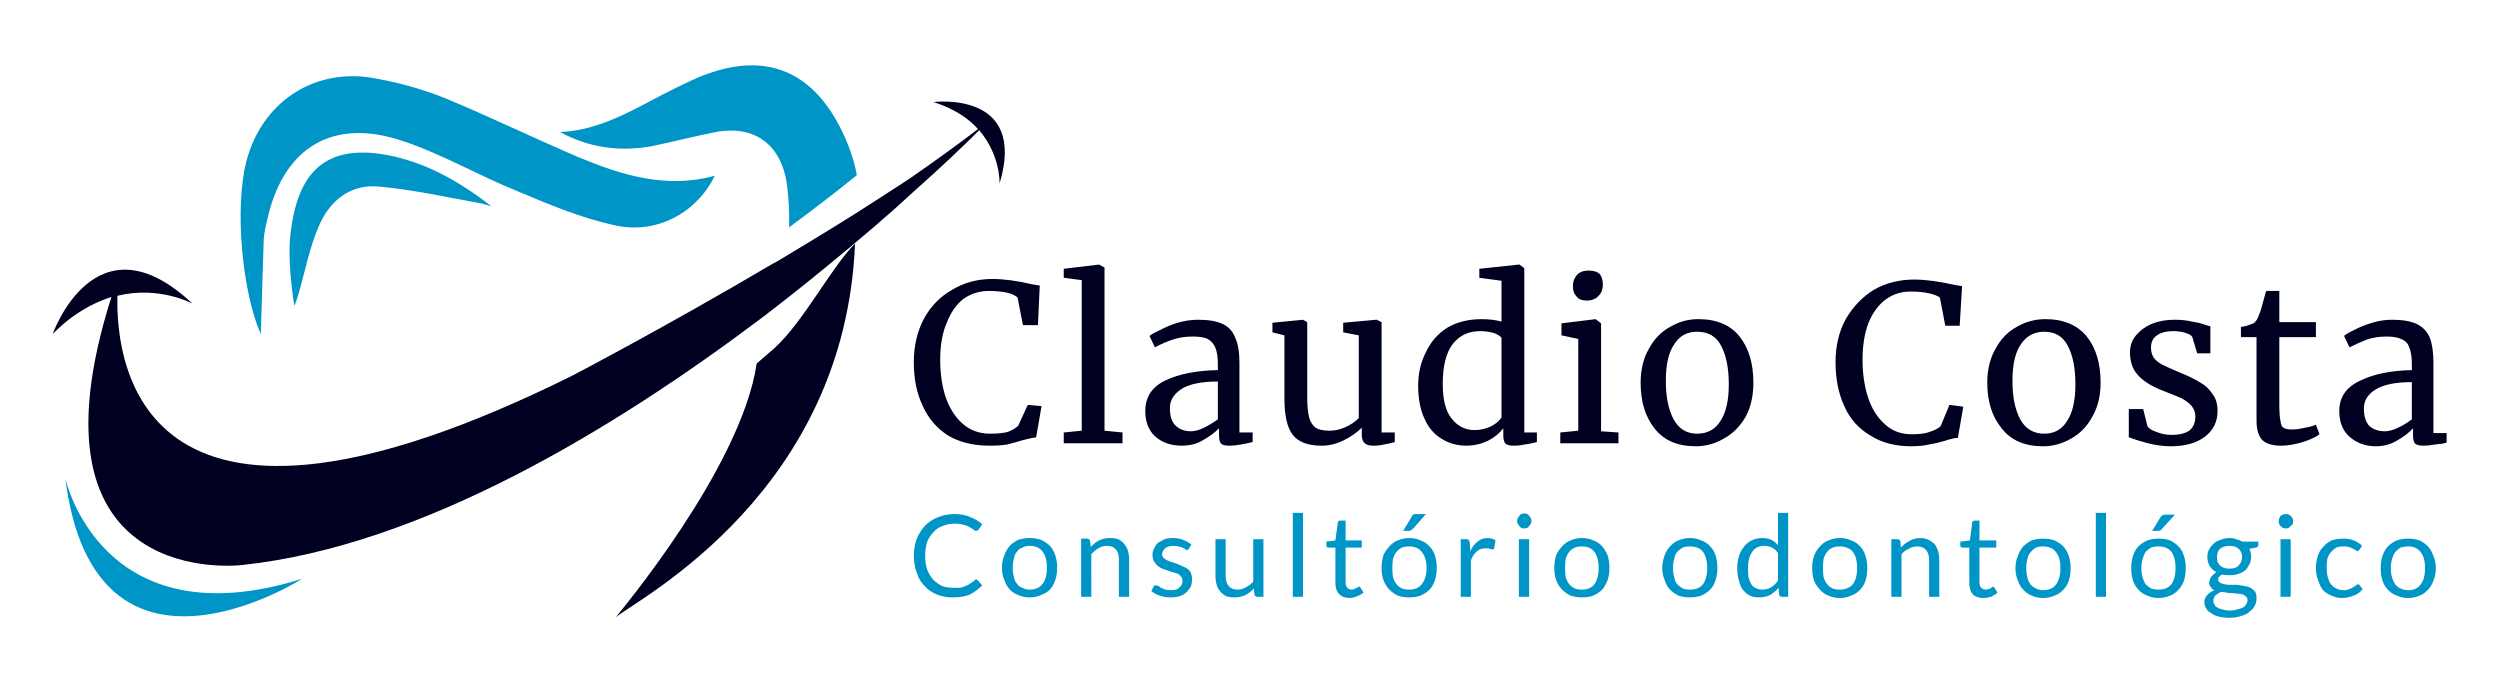
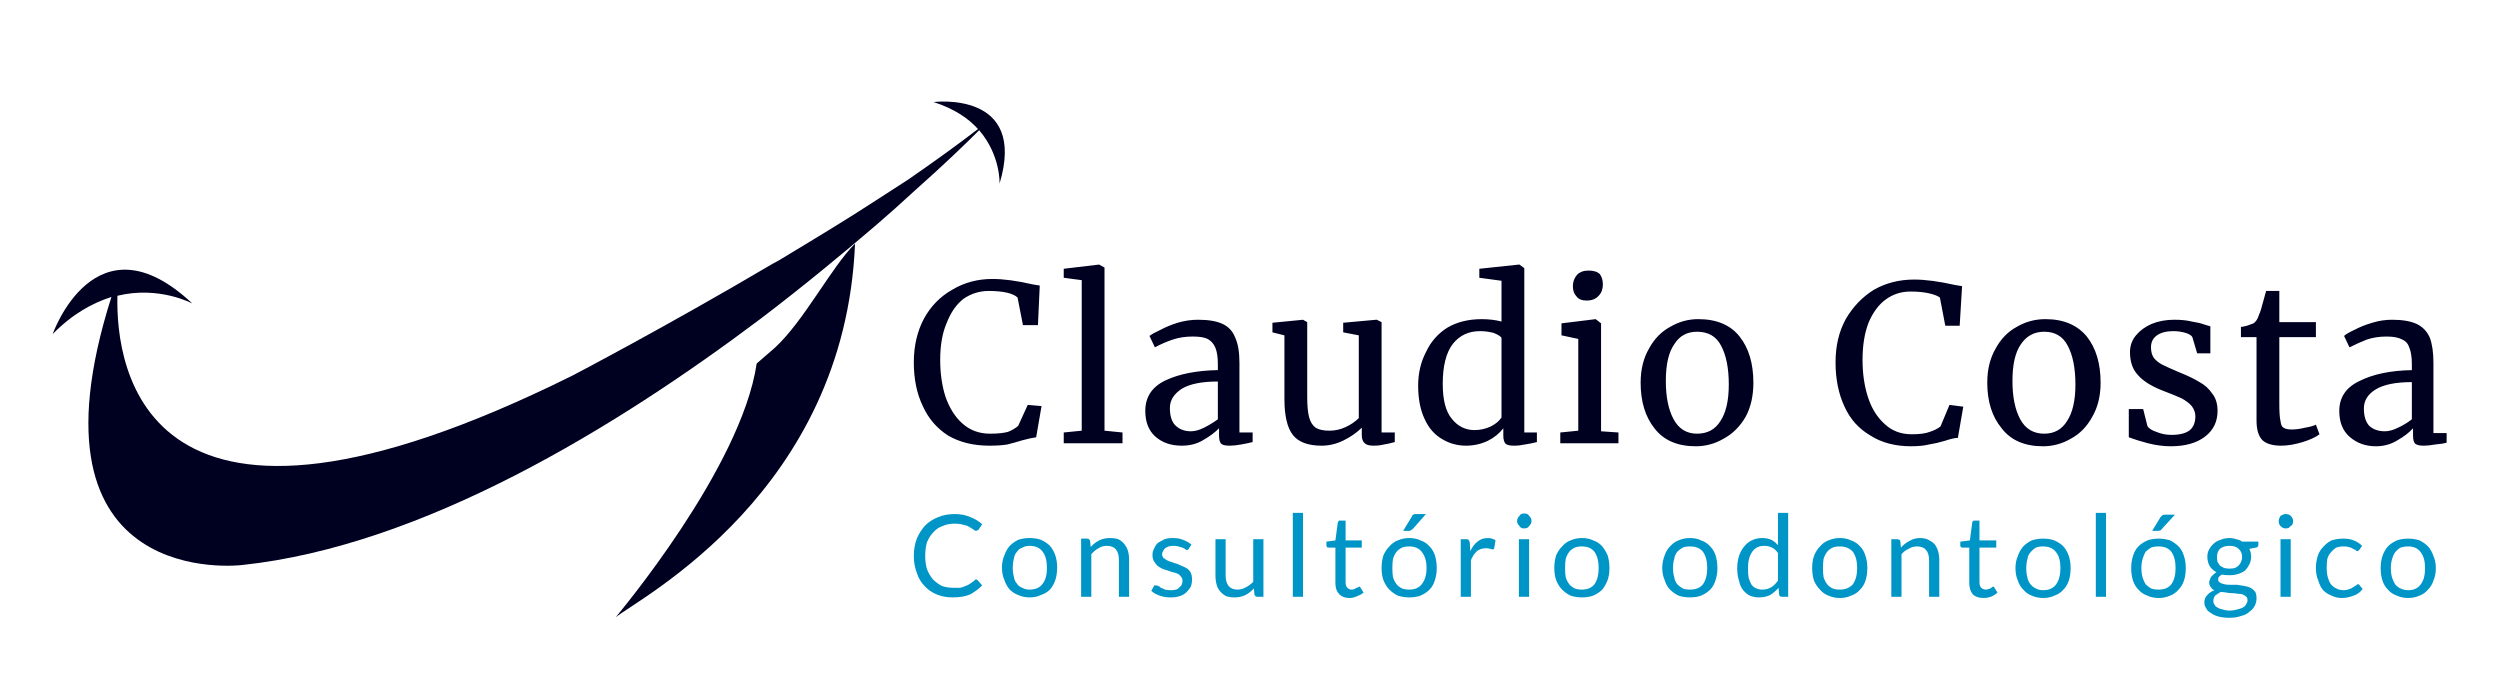
<svg xmlns="http://www.w3.org/2000/svg" version="1.2" viewBox="0 0 416.88 114.343" width="386" height="106" id="svg886">
  <style id="style860">.s0{fill:#000021}.s1{fill:#0095c7}</style>
  <g id="Layer_1" transform="translate(-61.22 -59.651)">
    <path id="Layer" class="s0" d="M203.8 100.2c-1.7 41.3-35.6 58.9-39.9 62.3.3-.4 20.9-24.8 23.5-42.3l3-2.6c4.9-4.5 9.4-13.4 13.4-17.4z" />
-     <path id="path863" class="s1" d="M154.6 81.6c7.3-.3 13.2-4.4 19.4-7.4 1.7-.8 3.4-1.7 5.2-2.3 9.7-3.5 17.2-.5 22 8.7 1.4 2.7 2.4 5.4 2.9 8.2-3.6 2.9-7.5 5.9-11.3 8.7q.1-3.3-.3-6.7c-.8-7.1-5.5-10.6-12.4-9.1-3.5.7-7 1.6-10.4 2.3-5.3.9-10.3.2-15.1-2.4z" />
-     <path id="path865" class="s1" d="M104.7 115.3c-3.1-7.1-4.4-21-2.4-28.8 2.5-9.6 10.8-15.4 20.6-14 4.2.7 8.4 1.8 12.4 3.4 7.5 3.1 14.9 6.7 22.4 9.9 7.2 3 14.6 5.3 22.7 3.1-3 6.2-9.8 9.9-16.9 8.2-5.4-1.2-10.7-3.4-15.9-5.6-6.5-2.6-12.6-6.2-19.2-8.4-11.5-3.9-19.7.9-22.5 12.6-.3 1.3-.6 2.5-.7 3.7-.2 5.5-.3 10.9-.5 15.9z" />
-     <path id="path867" class="s1" d="M125.6 85.4c6.6 1.2 12.3 4.5 17.6 8.6-.8-.2-1.5-.5-2.3-.6-5.5-1-10.9-2.2-16.4-2.7-4.9-.5-8.4 2.4-10.2 6.8-1.5 3.5-2.2 7.3-3.3 11.1-.2.6-.4 1.3-.7 2-.5-3.2-.8-6.2-.8-9.3 0-1.6.2-3.3.5-5 1.6-9 6.6-12.5 15.6-10.9z" />
    <path id="path869" class="s0" d="M227.9 90.2s.2-4.7-3.4-8.9c-2 2-5.8 5.7-11 10.3q-2.9 2.7-6.4 5.7c-5.5 4.7-11.9 10-19 15.4-24.2 18.2-56.4 37.9-86.5 41.1 0 0-37.5 4.7-21.8-44.7-3.1 1-6.5 2.8-9.8 6.2 0 0 7.1-20.3 23.3-5.1 0 0-5.5-3-12.5-1.3-.3 11.9 4.2 48.9 75.9 13.3 0 0 15.7-8.2 33.3-18.6q.8-.4 1.6-.9c5.3-3.2 10.8-6.5 16-9.9q2.6-1.7 5.1-3.3c4.2-2.9 8.1-5.7 11.6-8.4-1.6-1.8-4-3.4-7.4-4.5 0 0 15.7-2 11 13.6z" />
-     <path id="path871" class="s1" d="M72.1 139.3c4.9 38.9 39.5 16.8 39.5 16.8-33.6 10.5-39.5-16.8-39.5-16.8z" />
  </g>
  <g id="g878" transform="translate(-61.22 -59.651)">
    <g id="g876">
      <path id="path874" fill-rule="evenodd" class="s1" d="M224 156.2q.1 0 .3.2l.7.8q-.9.9-2 1.5-1.2.5-2.9.5-1.5 0-2.7-.5-1.2-.5-2-1.4-.9-.9-1.3-2.2-.5-1.3-.5-2.8 0-1.6.5-2.9.5-1.2 1.4-2.2.9-.9 2.2-1.4 1.2-.5 2.7-.5 1.5 0 2.6.5 1.1.4 2 1.2l-.6.9q-.1.1-.2.1-.1.1-.2.1-.2 0-.3-.1-.1-.1-.3-.2-.2-.2-.5-.3-.2-.2-.6-.3-.3-.1-.8-.2t-1.1-.1q-1.1 0-2 .4-.9.3-1.5 1-.7.7-1.1 1.7-.3 1-.3 2.3 0 1.2.3 2.2.4 1 1 1.7.7.7 1.5 1.1.9.3 1.9.3h1.1q.5-.1.9-.3.4-.1.8-.4.3-.2.7-.5.1-.2.3-.2zm8.9-6.9q1.1 0 1.9.3.9.4 1.5 1 .6.7.9 1.6.3.9.3 2 0 1.2-.3 2.1-.3.9-.9 1.6-.6.6-1.5.9-.8.4-1.9.4-1 0-1.9-.4-.8-.3-1.4-.9-.6-.7-.9-1.6-.4-.9-.4-2.1 0-1.1.4-2 .3-.9.9-1.6.6-.6 1.4-1 .9-.3 1.9-.3zm0 8.6q1.5 0 2.2-1 .7-.9.7-2.6 0-1.8-.7-2.7-.7-1-2.2-1-.7 0-1.2.3-.6.2-.9.7-.4.4-.5 1.1-.2.7-.2 1.6 0 .8.2 1.5.1.7.5 1.1.3.5.9.7.5.3 1.2.3zm10.3 1.2h-1.7v-9.7h1q.4 0 .5.4l.1 1q.6-.7 1.4-1.1.8-.4 1.8-.4.8 0 1.4.2.6.3 1 .8t.6 1.1q.2.7.2 1.5v6.2h-1.7v-6.2q0-1.1-.5-1.7-.5-.6-1.5-.6-.8 0-1.4.4-.7.4-1.2 1zm16.7-8.7l-.4.6q-.1.3-.4.3-.1 0-.3-.2l-.4-.2q-.3-.1-.7-.2-.3-.1-.8-.1-.4 0-.8.1-.3.1-.6.3-.2.2-.3.4-.2.3-.2.6t.2.6l.6.4q.4.2.8.3.5.2.9.3.5.2.9.4.5.2.8.4.4.3.6.7.2.5.2 1 0 .7-.2 1.3-.3.5-.7.9-.5.5-1.2.7-.6.2-1.5.2-1 0-1.8-.3-.9-.3-1.4-.8l.4-.7q0-.1.1-.2h.3q.2 0 .4.1t.4.3q.3.1.7.3.4.1 1 .1.5 0 .8-.1.4-.1.6-.4.3-.2.4-.5.1-.2.1-.6 0-.4-.2-.6-.2-.3-.5-.5-.4-.2-.9-.3-.4-.1-.9-.3-.4-.1-.9-.3-.4-.2-.8-.5-.3-.3-.6-.8-.2-.4-.2-1t.3-1.1q.2-.5.6-.9.5-.3 1.1-.6.6-.2 1.4-.2 1 0 1.7.3.8.3 1.4.8zm4-.9h1.7v6.1q0 1.1.5 1.7.5.6 1.5.6.7 0 1.4-.4.6-.3 1.2-.9v-7.1h1.7v9.6h-1q-.4 0-.5-.4l-.1-1q-.6.7-1.4 1.1-.8.4-1.8.4-.8 0-1.4-.2-.6-.3-1-.8-.4-.4-.6-1.1-.2-.7-.2-1.5zm12.9-4.4h1.7v14h-1.7zm9.5 14.2q-1.2 0-1.8-.7-.6-.6-.6-1.8v-5.9h-1.2q-.1 0-.2-.1t-.1-.3v-.6l1.5-.2.4-3q.1-.2.2-.3h1.1v3.3h2.7v1.2h-2.7v5.8q0 .6.3.9.3.3.7.3.3 0 .5-.1t.3-.2q.2 0 .3-.1.1-.1.2-.1t.2.2l.5.8q-.5.4-1.1.6-.6.3-1.2.3zm9.9-10q1.1 0 1.9.4.9.3 1.5 1 .6.6.9 1.5.3 1 .3 2.1t-.3 2q-.3 1-.9 1.6-.6.6-1.5 1-.8.3-1.9.3-1 0-1.9-.3-.8-.4-1.4-1-.6-.6-1-1.6-.3-.9-.3-2t.3-2.1q.4-.9 1-1.5.6-.7 1.4-1 .9-.4 1.9-.4zm0 8.6q1.4 0 2.1-.9.8-1 .8-2.7 0-1.7-.8-2.7-.7-.9-2.1-.9-.7 0-1.2.2-.6.3-.9.7-.4.5-.6 1.2-.1.6-.1 1.5t.1 1.5q.2.7.6 1.2.3.4.9.7.5.2 1.2.2zm1.1-12.6h1.7l-2.2 2.5q-.2.1-.3.2-.1.1-.3.1h-1l1.4-2.3q.1-.3.3-.4.1-.1.4-.1zm9.2 13.8h-1.7v-9.6h1q.2 0 .3.1.1.1.2.4l.1 1.5q.5-1.1 1.2-1.6.7-.6 1.7-.6.4 0 .7.1.4.1.6.3l-.2 1.2q0 .3-.3.3-.1 0-.4-.1-.3-.1-.7-.1-.9 0-1.5.5t-1 1.5zm8-9.6h1.7v9.6h-1.7zm2.1-3q0 .2-.1.4t-.3.4q-.1.2-.3.3-.3.1-.5.1-.3 0-.5-.1t-.3-.3q-.2-.2-.3-.4-.1-.2-.1-.4 0-.3.1-.5t.3-.4q.1-.2.3-.3.2-.1.5-.1.2 0 .5.1.2.1.3.3.2.2.3.4.1.2.1.5zm8.4 2.8q1.1 0 1.9.4.9.3 1.5 1 .5.6.9 1.5.3 1 .3 2.1t-.3 2q-.4 1-.9 1.6-.6.6-1.5 1-.8.3-1.9.3-1 0-1.9-.3-.8-.4-1.4-1-.6-.6-1-1.6-.3-.9-.3-2t.3-2.1q.4-.9 1-1.5.6-.7 1.4-1 .9-.4 1.9-.4zm0 8.6q1.4 0 2.1-.9.7-1 .7-2.7 0-1.7-.7-2.7-.7-.9-2.1-.9-.7 0-1.2.2-.6.3-.9.7-.4.5-.6 1.2-.1.6-.1 1.5t.1 1.5q.2.7.6 1.2.3.4.9.7.5.2 1.2.2zm18-8.6q1.1 0 1.9.4.9.3 1.5 1 .6.6.9 1.5.3 1 .3 2.1t-.3 2q-.3 1-.9 1.6-.6.6-1.5 1-.8.3-1.9.3-1 0-1.9-.3-.8-.4-1.4-1-.6-.6-.9-1.6-.4-.9-.4-2t.4-2.1q.3-.9.9-1.5.6-.7 1.4-1 .9-.4 1.9-.4zm0 8.6q1.5 0 2.2-.9.7-1 .7-2.7 0-1.7-.7-2.7-.7-.9-2.2-.9-.7 0-1.2.2-.5.3-.9.7-.4.5-.5 1.2-.2.6-.2 1.5t.2 1.5q.1.7.5 1.2.4.4.9.7.5.2 1.2.2zm16.4 1.2h-1q-.4 0-.5-.3l-.1-1.2q-.6.7-1.4 1.2-.8.4-1.9.4-.8 0-1.5-.3-.6-.3-1.1-.9-.5-.6-.7-1.6-.3-.9-.3-2.1 0-1 .3-2 .3-.9.8-1.5.5-.7 1.3-1.1.8-.4 1.8-.4.8 0 1.5.3.6.3 1.1.9v-5.4h1.7zm-4.3-1.2q.8 0 1.5-.4.6-.4 1.1-1.1v-4.6q-.5-.7-1-.9-.6-.3-1.3-.3-1.3 0-2 1t-.7 2.7q0 1 .1 1.6.2.7.5 1.2.3.4.8.6.4.2 1 .2zm12.9-8.6q1.1 0 1.9.4.9.3 1.5 1 .6.6.9 1.6.3.9.3 2t-.3 2.1q-.3.9-.9 1.5-.6.7-1.5 1-.8.4-1.9.4-1 0-1.9-.4-.8-.3-1.4-1-.6-.6-1-1.5-.3-1-.3-2.1t.3-2q.4-1 1-1.6.6-.7 1.4-1 .9-.4 1.9-.4zm0 8.6q1.4 0 2.2-.9.7-1 .7-2.7 0-1.7-.7-2.7-.8-.9-2.2-.9-.7 0-1.2.2-.6.3-.9.7-.4.5-.6 1.2-.1.7-.1 1.5 0 .9.1 1.5.2.7.6 1.2.3.4.9.7.5.2 1.2.2zm10.3 1.2h-1.7v-9.6h1q.4 0 .5.3l.1 1.1q.6-.7 1.4-1.1.8-.5 1.8-.5.8 0 1.4.3.6.3 1 .7.4.5.6 1.2.2.7.2 1.5v6.1h-1.7V153q0-1.1-.5-1.7-.5-.6-1.5-.6-.8 0-1.4.4-.7.3-1.2.9zm13.7.2q-1.2 0-1.8-.6-.6-.7-.6-1.9v-5.9h-1.2q-.1 0-.2-.1t-.1-.2v-.7l1.6-.2.4-3q0-.1.1-.2t.2-.1h.9v3.3h2.8v1.2h-2.8v5.8q0 .6.3.9.3.3.8.3.2 0 .4-.1.2 0 .3-.1.2-.1.3-.2.1-.1.2-.1t.2.2l.5.8q-.4.4-1.1.7-.6.2-1.2.2zm9.9-9.9q1.1 0 1.9.3.9.4 1.5 1 .6.7.9 1.6.3.9.3 2 0 1.2-.3 2.1-.3.9-.9 1.5-.6.7-1.5 1-.8.4-1.9.4-1 0-1.9-.4-.8-.3-1.4-1-.6-.6-.9-1.5-.4-.9-.4-2.1 0-1.1.4-2 .3-.9.9-1.6.6-.6 1.4-1 .9-.3 1.9-.3zm0 8.6q1.5 0 2.2-1 .7-1 .7-2.7 0-1.7-.7-2.6-.7-1-2.2-1-.7 0-1.2.2-.5.3-.9.8-.4.4-.5 1.1-.2.7-.2 1.5 0 .9.2 1.6.1.6.5 1.1.4.5.9.7.5.3 1.2.3zm8.8-12.9h1.7v14h-1.7zm10.5 4.3q1 0 1.9.3.8.4 1.4 1 .6.6.9 1.6.3.9.3 2 0 1.2-.3 2.1-.3.9-.9 1.5-.6.7-1.4 1-.9.4-1.9.4-1.1 0-1.9-.4-.9-.3-1.5-1-.6-.6-.9-1.5-.3-.9-.3-2.1 0-1.1.3-2 .3-1 .9-1.6.6-.6 1.5-1 .8-.3 1.9-.3zm0 8.5q1.4 0 2.1-.9.7-1 .7-2.7 0-1.7-.7-2.7-.7-.9-2.1-.9-.8 0-1.3.2-.5.3-.9.7-.3.5-.5 1.2t-.2 1.5q0 .9.2 1.6.2.6.5 1.1.4.4.9.7.5.2 1.3.2zm1.1-12.5h1.6l-2.2 2.4q-.1.2-.2.2-.2.1-.4.1h-1l1.4-2.3.3-.3q.2-.1.5-.1zm10.7 3.9q.6 0 1.1.2.6.1 1 .4h2.7v.6q0 .3-.4.4l-1.1.2q.3.6.3 1.3 0 .7-.3 1.3-.3.6-.7 1-.5.4-1.2.6-.6.2-1.4.2-.7 0-1.3-.1-.3.2-.5.4-.1.2-.1.4 0 .4.3.5.2.2.7.3.4.1 1 .1h1.2l1.2.2q.6.1 1 .3.5.3.8.7.2.4.2 1.1 0 .6-.3 1.2t-.9 1q-.5.5-1.4.7-.8.3-1.9.3-1 0-1.8-.2t-1.3-.6q-.6-.3-.8-.8-.3-.4-.3-1 0-.7.5-1.2.4-.5 1.2-.8-.4-.1-.6-.5-.3-.3-.3-.8 0-.2.1-.4.1-.3.2-.5l.4-.4q.2-.2.5-.4-.7-.4-1.1-1-.4-.7-.4-1.6 0-.7.3-1.2.3-.6.8-1 .4-.4 1.1-.6.7-.3 1.5-.3zm3 10.4q0-.4-.2-.6-.2-.2-.6-.4-.3-.1-.8-.1-.4-.1-.9-.1t-1-.1-1-.1q-.5.3-.9.6-.3.4-.3.9 0 .4.2.6.1.3.5.5.3.2.8.3.6.2 1.3.2.6 0 1.2-.2.5-.1.9-.3.4-.2.6-.6.2-.3.2-.6zm-3-5.3q.5 0 .9-.1.4-.2.6-.4.3-.3.4-.6.2-.4.2-.8 0-.9-.6-1.4-.5-.5-1.5-.5t-1.6.5q-.5.5-.5 1.4 0 .4.1.8l.4.6q.3.2.7.4.4.1.9.1zm8.5-4.9h1.7v9.6h-1.7zm2.1-3q0 .3-.1.5t-.3.3-.3.3q-.3.1-.5.1-.3 0-.5-.1t-.4-.3q-.1-.1-.2-.3-.1-.2-.1-.5 0-.2.1-.5l.2-.4.4-.2q.2-.1.5-.1.2 0 .5.1.2.1.3.2.2.2.3.4.1.3.1.5zm11.5 4.1l-.4.6-.2.2q-.1.1-.2.1t-.3-.2l-.4-.2q-.3-.2-.7-.3-.3-.1-.9-.1-.7 0-1.2.2-.5.3-.9.8-.4.4-.6 1.1-.1.7-.1 1.5 0 .9.2 1.6.2.7.5 1.1.4.5.9.7.5.3 1.2.3.6 0 1-.2.4-.1.6-.3.3-.2.5-.3.2-.2.3-.2.2 0 .3.2l.5.6q-.6.8-1.5 1.1-1 .4-2 .4-.9 0-1.7-.4-.8-.3-1.4-.9-.5-.6-.8-1.6-.4-.9-.4-2.1 0-1 .3-2 .3-.9.9-1.5.6-.7 1.4-1.1.9-.3 2-.3 1 0 1.7.3.8.3 1.4.9zm7.7-1.2q1 0 1.9.3.8.4 1.4 1 .6.7.9 1.6.4.9.4 2 0 1.2-.4 2.1-.3.9-.9 1.5-.6.7-1.4 1-.9.4-1.9.4-1.1 0-1.9-.4-.9-.3-1.5-1-.6-.6-.9-1.5-.3-.9-.3-2.1 0-1.1.3-2 .3-.9.9-1.6.6-.6 1.5-1 .8-.3 1.9-.3zm0 8.6q1.4 0 2.1-1 .7-.9.7-2.7 0-1.7-.7-2.6-.7-1-2.1-1-.7 0-1.3.2-.5.3-.9.8-.3.4-.5 1.1-.2.7-.2 1.5 0 .9.2 1.6.2.6.5 1.1.4.5.9.7.6.3 1.3.3z" />
    </g>
  </g>
  <g id="g884" transform="translate(-61.22 -59.651)">
    <g id="g882">
      <path id="path880" fill-rule="evenodd" class="s0" d="M226.2 133.9q-4 0-6.9-1.7-2.8-1.8-4.2-4.9-1.5-3.1-1.5-7.3 0-4.1 1.7-7.3 1.7-3.1 4.7-4.8 3-1.8 6.7-1.8 2.8 0 6.7.9l1.2.2-.3 6.6h-2.5l-.9-4.6q-.5-.5-1.7-.8-1.3-.3-3.1-.3-2.3 0-4.2 1.3-1.8 1.4-2.8 4-1.1 2.5-1.1 6.2 0 3.4.9 6.2 1 2.8 2.8 4.4 1.9 1.7 4.6 1.7 1.9 0 3-.3 1-.4 1.7-1l1.6-3.5 2.3.2-.9 5.2q-.8.1-2.3.5-1.3.4-2.5.7-1.2.2-3 .2zm15.4-2.5v-25.1l-3-.4v-1.5l5.9-.7.9.5v27.2l3 .3v1.8h-9.8v-1.8zm10.6-3.3q0-3.5 3.4-5.1 3.4-1.6 8.7-1.7v-1q0-1.7-.4-2.7-.4-1-1.3-1.5-.8-.4-2.5-.4-1.8 0-3.3.5-1.5.5-3 1.3l-.9-1.9q.5-.4 1.8-1 1.3-.7 2.9-1.2 1.7-.5 3.4-.5 2.6 0 4.1.7 1.5.7 2.1 2.3.7 1.5.7 4.2v11.6h2.2v1.6q-.8.2-1.9.4-1.1.2-1.9.2-1.1 0-1.4-.3-.4-.3-.4-1.4V131q-1.1 1.1-2.7 2-1.5.9-3.5.9-2.7 0-4.4-1.5-1.7-1.5-1.7-4.3zm7.6 3.4q1 0 2.2-.6 1.2-.6 2.3-1.4v-6.3q-4 0-6 1.2-2 1.3-2 3.2 0 2 .9 2.9 1 1 2.6 1zm30.5 2.4q-1.1 0-1.5-.4-.5-.4-.5-1.4v-1.2q-1.2 1.2-3 2.1-1.8.9-3.7.9-3.4 0-4.8-1.8t-1.4-6v-10.6l-2-.5v-1.6l5.1-.5.7.4v12.5q0 2.1.3 3.3.3 1.2 1.1 1.8.8.5 2.3.5 1.4 0 2.7-.6 1.3-.6 2.2-1.5v-13.8l-2.6-.5v-1.6l5.5-.5h.1l.8.4v18.4h2.2v1.6q-1.1.3-1.8.4-.8.2-1.7.2zm15.4 0q-2.2 0-4-1.1-1.9-1.1-2.9-3.3-1.1-2.3-1.1-5.6 0-3.1 1.3-5.6 1.2-2.6 3.6-4.1 2.4-1.4 5.7-1.4 1.8 0 3.3.4v-6.8l-3.7-.5v-1.5l6.6-.7h.1l.8.6v27.4h2.1v1.6q-1.2.3-2 .4-.9.2-1.8.2-1 0-1.4-.3-.4-.4-.4-1.4V131q-1 1.3-2.6 2.1-1.7.8-3.6.8zm1.4-2.6q1.4 0 2.7-.6 1.2-.6 1.8-1.5v-13.3q-.3-.4-1.3-.8-1.1-.3-2.3-.3-2.8 0-4.5 2.1-1.7 2.2-1.7 6.7 0 4 1.5 5.8 1.5 1.9 3.8 1.9zm18.7-21.6q-1.2 0-1.7-.7-.6-.6-.6-1.7t.7-1.9q.7-.7 1.9-.7 1.3 0 1.9.6.5.7.5 1.7 0 1.2-.7 1.9-.7.8-2 .8zm-1.4 21.7v-15.3l-2.8-.6v-2l5.7-.7.9.7v18l2.9.2v1.8h-9.7v-1.8zm10.4-8q0-3.3 1.4-5.7 1.3-2.4 3.5-3.6 2.2-1.3 4.7-1.3 4.6 0 6.9 2.9 2.3 2.9 2.3 7.7 0 3.3-1.3 5.7-1.4 2.4-3.6 3.6-2.2 1.3-4.7 1.3-4.6 0-6.9-3-2.3-2.9-2.3-7.6zm9.4 8.5q2.6 0 3.9-2.1 1.4-2.1 1.4-6.1 0-4.1-1.3-6.5-1.2-2.3-4-2.3-2.5 0-3.8 2.1-1.4 2-1.4 6.1 0 4 1.3 6.4 1.3 2.4 3.9 2.4zm35.7 2.1q-4 0-6.8-1.8-2.9-1.7-4.3-4.8-1.5-3.2-1.5-7.4 0-4.1 1.7-7.2 1.8-3.1 4.7-4.9 3-1.7 6.7-1.7 2.8 0 6.8.9l1.2.2-.4 6.6h-2.4l-.9-4.7q-.5-.4-1.8-.7-1.3-.3-3.1-.3-2.3 0-4.1 1.3-1.8 1.3-2.9 3.9-1 2.6-1 6.2 0 3.4.9 6.2.9 2.8 2.8 4.5 1.8 1.7 4.5 1.7 2 0 3-.4 1-.3 1.8-.9l1.5-3.6 2.3.3-.9 5.2q-.7 0-2.2.5-1.3.4-2.6.6-1.2.3-3 .3zm12.7-10.6q0-3.3 1.4-5.7 1.3-2.4 3.5-3.6 2.2-1.3 4.8-1.3 4.5 0 6.9 2.9 2.3 2.9 2.3 7.7 0 3.3-1.4 5.7-1.3 2.4-3.5 3.6-2.2 1.3-4.7 1.3-4.6 0-6.9-3-2.4-2.9-2.4-7.6zm9.5 8.5q2.5 0 3.8-2.1 1.4-2.1 1.4-6.1 0-4.1-1.3-6.5-1.2-2.3-3.9-2.3-2.5 0-3.9 2.1-1.4 2-1.4 6.1 0 4 1.3 6.4 1.3 2.4 4 2.4zm16.5-4.1l.7 2.8q.3.6 1.5 1 1.2.5 2.5.5 2.1 0 3.1-.8.9-.8.9-2.3 0-.9-.6-1.7-.6-.7-1.7-1.3-1.1-.5-3.2-1.3-2.8-1.1-4.1-2.6-1.3-1.4-1.3-3.8 0-1.6 1-2.8 1-1.2 2.6-1.9 1.7-.7 3.8-.7 1.7 0 2.9.3 1.3.2 2.1.5.7.2 1 .3v4.5h-2.2l-.8-2.7q-.2-.4-1.1-.7-1-.3-2.1-.3-1.7 0-2.7.7-1 .7-1 2 0 1.1.5 1.8.6.7 1.4 1.1.8.4 2.2 1l.7.3q2 .8 3.3 1.6 1.3.7 2.1 1.9.9 1.1.9 2.9 0 2.7-2.1 4.3-2.1 1.6-5.7 1.6-1.8 0-3.8-.5-1.9-.5-3.2-1v-4.7zm23 6.1q-2.1 0-3.1-.9-1-1-1-3.3v-13.9h-2.6v-1.7q.2 0 1-.2.8-.3 1.1-.4.6-.4.9-1.4.3-.6.7-2.2.4-1.5.5-1.8h2.2v5.2h6.1v2.5h-6.1v11.1q0 2.1.2 2.9.1.9.5 1.1.4.3 1.4.3 1 0 2.2-.3 1.2-.2 1.8-.5l.6 1.6q-.9.7-2.8 1.3-2 .6-3.6.6zm9.7-5.8q0-3.4 3.4-5 3.4-1.7 8.7-1.8v-1q0-1.7-.4-2.7-.3-1-1.2-1.4-.9-.5-2.6-.5-1.8 0-3.3.5-1.5.6-2.9 1.3l-.9-1.9q.4-.4 1.7-1 1.3-.7 3-1.2 1.6-.5 3.3-.5 2.6 0 4.1.7 1.5.7 2.2 2.3.6 1.6.6 4.2v11.7h2.2v1.6q-.7.2-1.9.3-1.1.2-1.9.2-1 0-1.4-.3-.4-.3-.4-1.4V131q-1 1.1-2.6 2-1.6 1-3.6 1-2.6 0-4.4-1.6-1.7-1.5-1.7-4.3zm7.6 3.4q1 0 2.2-.6 1.3-.6 2.3-1.4v-6.2q-4 0-6 1.2t-2 3.2q0 1.9.9 2.9 1 .9 2.6.9z" />
    </g>
  </g>
</svg>